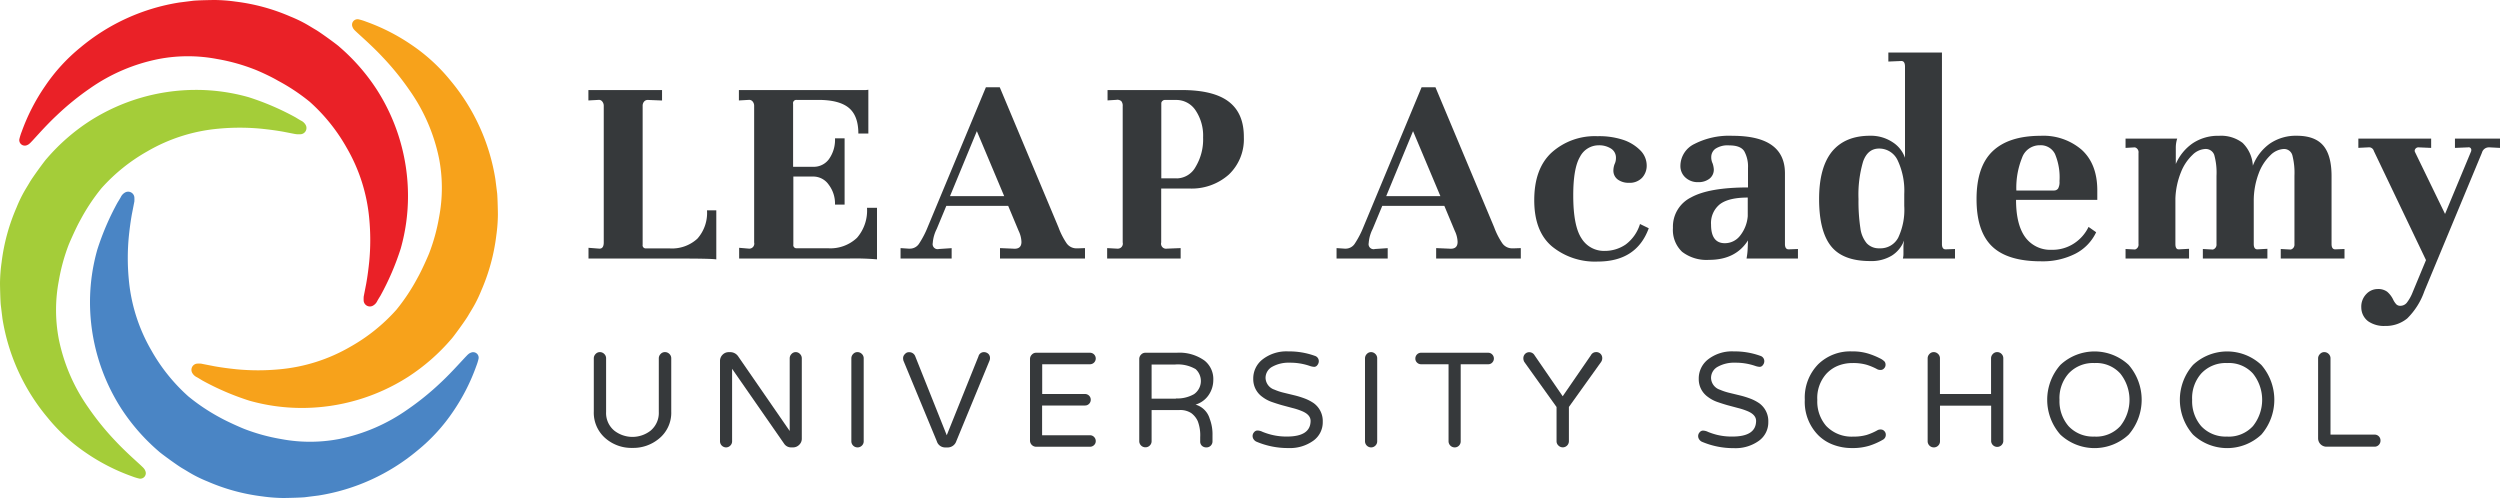
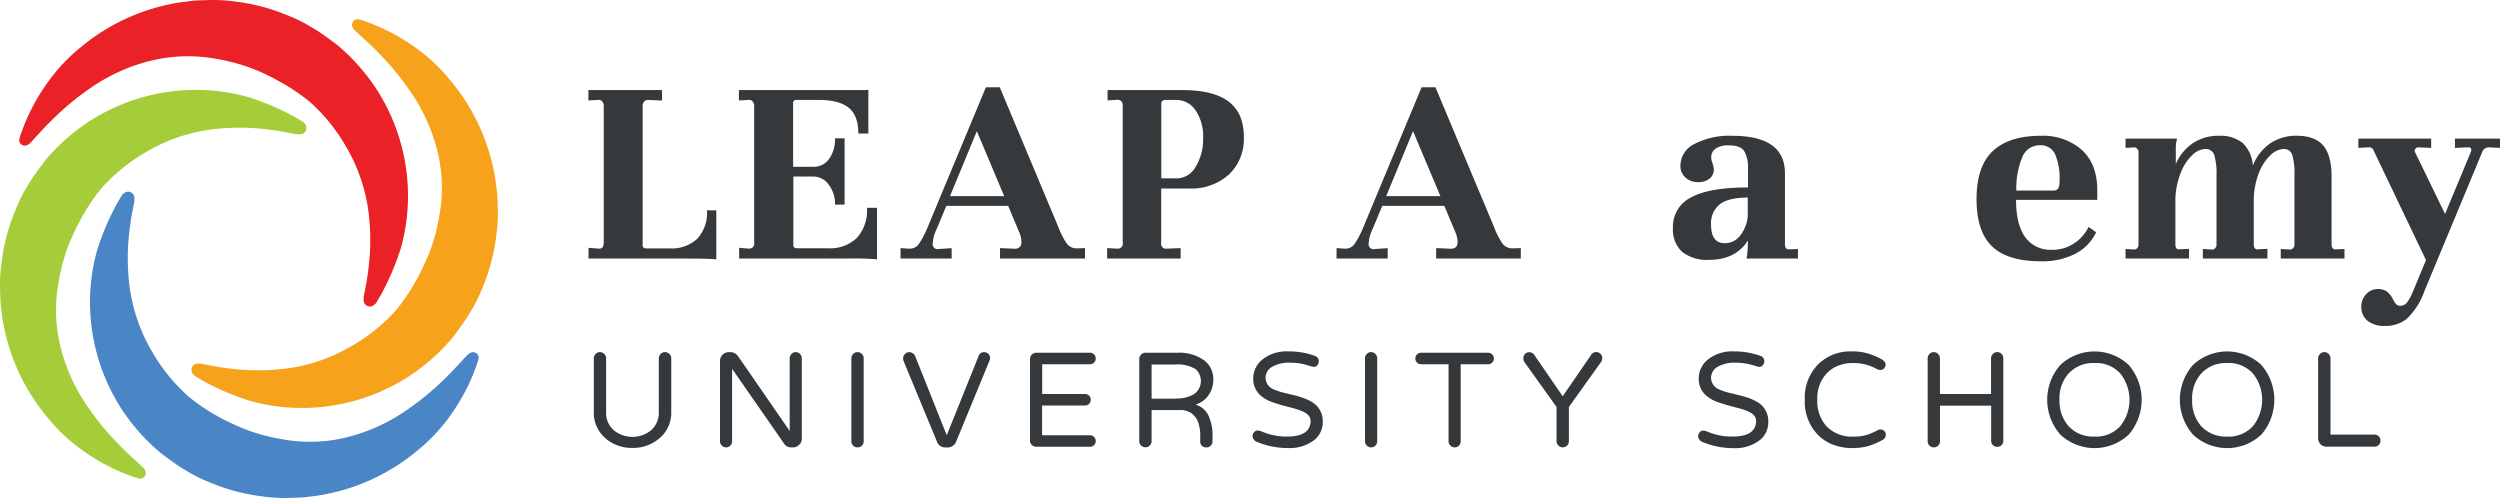
<svg xmlns="http://www.w3.org/2000/svg" id="Layer_1" data-name="Layer 1" viewBox="0 0 500 99.59">
  <defs>
    <style>.cls-1{fill:#36393b;}.cls-2{fill:#4a85c5;}.cls-3{fill:#a4cd39;}.cls-4{fill:#ea2127;}.cls-5{fill:#f7a21b;}</style>
  </defs>
  <title>LEAP-Logo-500x100</title>
  <path class="cls-1" d="M117.7,49.76l2.2,0.17q0.85,0,.85-1.24V21.37a1.32,1.32,0,0,0-.31-0.88,0.82,0.82,0,0,0-.76-0.31l-2,.11V18.21h14.73V20.3l-2.76-.11h-0.11a0.91,0.91,0,0,0-.73.34,1.27,1.27,0,0,0-.28.85V49.14a0.62,0.62,0,0,0,.68.74h4.68a7.5,7.5,0,0,0,5.59-1.95,7.75,7.75,0,0,0,1.92-5.67h1.86v9.82q-1-.17-7-0.17H117.7V49.76Z" transform="translate(0 -0.2)" />
  <path class="cls-1" d="M147.83,49.76l2,0.17a1,1,0,0,0,1-1.24V21.37a1.32,1.32,0,0,0-.31-0.88,0.89,0.89,0,0,0-.82-0.31l-1.92.11V18.21h24.89a4.43,4.43,0,0,0,1-.06V26.9h-2q0-3.56-1.92-5.14t-6.1-1.58h-4.35a0.65,0.65,0,0,0-.68.79V33.56h4.06a3.75,3.75,0,0,0,3.1-1.52A6.64,6.64,0,0,0,167,27.86h1.92V41.12H167a6.22,6.22,0,0,0-1.27-4,3.75,3.75,0,0,0-3-1.61h-4.06v13.6a0.62,0.62,0,0,0,.68.74h6.21a7.73,7.73,0,0,0,5.84-2.09,8.31,8.31,0,0,0,2-6h2V52.07A52.67,52.67,0,0,0,170,51.9H147.83V49.76Z" transform="translate(0 -0.2)" />
  <path class="cls-1" d="M217,49.82V51.9H200V49.82l2.6,0.11q1.69,0.17,1.69-1.35a5.47,5.47,0,0,0-.56-2.2l-2.09-5H189.26L187.34,46a7.34,7.34,0,0,0-.79,2.82A1,1,0,0,0,187.79,50l2.54-.17V51.9H180.11V49.82l1.64,0.11H182a2.18,2.18,0,0,0,1.86-1.07,18.52,18.52,0,0,0,1.69-3.27l11.63-27.94h2.77l11.74,28a14.89,14.89,0,0,0,1.64,3.22,2.41,2.41,0,0,0,2,1h0.28ZM190,39.43h10.84l-5.47-13Z" transform="translate(0 -0.2)" />
  <path class="cls-1" d="M221.43,49.82l2,0.11h0.11a1,1,0,0,0,1-1.24V21.43a1.44,1.44,0,0,0-.28-1,1.22,1.22,0,0,0-1-.26l-1.75.11V18.21h14.84q6.38,0,9.42,2.34t3,7.14a9.72,9.72,0,0,1-3,7.42,11.17,11.17,0,0,1-8,2.79h-5.53V48.69a1,1,0,0,0,1.13,1.24l2.76-.11V51.9H221.43V49.82Zm13.94-13.94a4.38,4.38,0,0,0,3.75-2.31,10.62,10.62,0,0,0,1.5-5.87,9.1,9.1,0,0,0-1.5-5.42,4.61,4.61,0,0,0-3.92-2.09h-2.26a0.69,0.69,0,0,0-.45.2,0.61,0.61,0,0,0-.23.48v15h3.1Z" transform="translate(0 -0.2)" />
  <path class="cls-1" d="M304.16,49.82V51.9H287.23V49.82l2.6,0.11q1.69,0.17,1.69-1.35a5.47,5.47,0,0,0-.56-2.2l-2.09-5H276.45L274.53,46a7.34,7.34,0,0,0-.79,2.82A1,1,0,0,0,275,50l2.54-.17V51.9H267.31V49.82l1.64,0.11h0.23A2.18,2.18,0,0,0,271,48.86a18.52,18.52,0,0,0,1.69-3.27l11.63-27.94h2.77l11.74,28a14.89,14.89,0,0,0,1.64,3.22,2.41,2.41,0,0,0,2,1h0.28ZM277.24,39.43h10.84l-5.47-13Z" transform="translate(0 -0.2)" />
-   <path class="cls-1" d="M324.54,28.14a8.65,8.65,0,0,1,3.53,2.14,4.28,4.28,0,0,1,1.27,3,3.54,3.54,0,0,1-.93,2.48,3.39,3.39,0,0,1-2.62,1,3.64,3.64,0,0,1-2.23-.65,2.2,2.2,0,0,1-.88-1.89,3.85,3.85,0,0,1,.23-1.18,2.74,2.74,0,0,0,.28-1.24,2.13,2.13,0,0,0-1-1.89,4.39,4.39,0,0,0-2.46-.65A4.2,4.2,0,0,0,316,31.56q-1.36,2.29-1.35,7.76,0,6.1,1.67,8.58a5.25,5.25,0,0,0,4.6,2.48,7.37,7.37,0,0,0,4.2-1.27A8,8,0,0,0,328,45l1.75,0.85q-2.43,6.66-10.21,6.66a13.57,13.57,0,0,1-9.11-3q-3.59-3-3.58-9.31t3.5-9.51a12.91,12.91,0,0,1,9.14-3.25A15.31,15.31,0,0,1,324.54,28.14Z" transform="translate(0 -0.2)" />
  <path class="cls-1" d="M359.59,50V51.9H349.31a13.79,13.79,0,0,0,.23-2.09l0.06-1.53q-2.48,3.9-7.79,3.89a8,8,0,0,1-5.39-1.61,6,6,0,0,1-1.83-4.77,6.5,6.5,0,0,1,3.61-6.1q3.61-2,11.4-2V33.79a6.34,6.34,0,0,0-.74-3.33q-0.73-1.18-3-1.18a4.44,4.44,0,0,0-2.79.68,2.06,2.06,0,0,0-.82,1.64,2.84,2.84,0,0,0,.28,1.3,4.84,4.84,0,0,1,.23,1.13,2.28,2.28,0,0,1-.88,1.92,3.54,3.54,0,0,1-2.23.68,3.59,3.59,0,0,1-2.57-.93,3.08,3.08,0,0,1-1-2.34A4.9,4.9,0,0,1,338.87,29a15.17,15.17,0,0,1,7.62-1.64q10.5,0,10.5,7.51V49q0,1.07.74,1.07ZM348,47.36a7.19,7.19,0,0,0,1.55-3.92V39.71q-3.84,0-5.59,1.35a4.82,4.82,0,0,0-1.75,4.06q0,3.73,2.77,3.72A3.84,3.84,0,0,0,348,47.36Z" transform="translate(0 -0.2)" />
-   <path class="cls-1" d="M366.38,30.54Q369,27.35,374,27.35a7.86,7.86,0,0,1,4.49,1.27A6.08,6.08,0,0,1,381,31.76V13.53q0-1.13-.73-1.13l-2.6.11V10.7h10.72V49q0,1.07.73,1.07L391,50V51.9H380.58a3.77,3.77,0,0,0,.11-0.9V49.76a6.21,6.21,0,0,1,.06-1,3.42,3.42,0,0,0,.06-0.45,6.1,6.1,0,0,1-2.43,3,7.85,7.85,0,0,1-4.35,1.1q-5.47,0-7.84-3T363.82,40Q363.82,33.73,366.38,30.54Zm5.7,15.32a5.88,5.88,0,0,0,1.27,3,3.31,3.31,0,0,0,2.54,1,4,4,0,0,0,3.75-2.12,13.08,13.08,0,0,0,1.21-6.35V39a14.23,14.23,0,0,0-1.3-6.69,4.06,4.06,0,0,0-3.73-2.4q-2.26,0-3.19,2.57a23.33,23.33,0,0,0-.93,7.53A36,36,0,0,0,372.08,45.86Z" transform="translate(0 -0.2)" />
  <path class="cls-1" d="M416.33,30.15q3.07,2.79,3.13,7.93v2.09H403.21q0,4.86,1.78,7.39a6.2,6.2,0,0,0,5.33,2.6,7.83,7.83,0,0,0,4.57-1.33,8.13,8.13,0,0,0,2.82-3.25l1.52,1.07a9.25,9.25,0,0,1-4.15,4.29,14.38,14.38,0,0,1-6.86,1.52q-6.72,0-9.82-3T395.31,40q0-6.49,3.22-9.56t9.59-3.08A11.74,11.74,0,0,1,416.33,30.15ZM404.4,31.78a16,16,0,0,0-1.13,6.52h7.51a1,1,0,0,0,.84-0.39,2.68,2.68,0,0,0,.28-1.47A12,12,0,0,0,411,31a3.17,3.17,0,0,0-3-1.75A3.73,3.73,0,0,0,404.4,31.78Z" transform="translate(0 -0.2)" />
  <path class="cls-1" d="M468.9,50V51.9H456.15V50l2,0.11a1,1,0,0,0,.74-1.07V35.37a14.12,14.12,0,0,0-.42-4.12A1.71,1.71,0,0,0,456.71,30a4.06,4.06,0,0,0-2.62,1.24,9.64,9.64,0,0,0-2.34,3.61,15.53,15.53,0,0,0-1,5.59V49q0,1.07.73,1.07l2-.11V51.9H440.57V50l2,0.11a1,1,0,0,0,.73-1.07V35.37a13.21,13.21,0,0,0-.45-4.18A1.8,1.8,0,0,0,441,30a3.9,3.9,0,0,0-2.51,1.19,9.56,9.56,0,0,0-2.28,3.41,15.46,15.46,0,0,0-1.13,5.28V49q0,1.13.73,1.07l2-.11V51.9H425.11V50L427,50.1A1,1,0,0,0,427.7,49V30.8a1,1,0,0,0-.73-1.13l-1.86.11V27.92h10.33a6,6,0,0,0-.28,1.92V33a9.65,9.65,0,0,1,3.39-4.15,9.12,9.12,0,0,1,5.25-1.49,7.08,7.08,0,0,1,4.71,1.41,6.87,6.87,0,0,1,2.06,4.57A9.68,9.68,0,0,1,454,28.9a9.23,9.23,0,0,1,5.36-1.55q3.61,0,5.28,1.95t1.67,6.12V49q0,1.07.74,1.07Z" transform="translate(0 -0.2)" />
  <path class="cls-1" d="M500,27.92v1.86l-2.09-.11H497.8a1.43,1.43,0,0,0-1.41,1.07L484.87,58.45a14.15,14.15,0,0,1-3.44,5.45A6.76,6.76,0,0,1,477,65.39a5.55,5.55,0,0,1-3.36-.93,3.47,3.47,0,0,1-1.38-2.74,3.6,3.6,0,0,1,1-2.71,3.11,3.11,0,0,1,2.23-1,3,3,0,0,1,1.95.54,4.87,4.87,0,0,1,1.16,1.5,3.83,3.83,0,0,0,.65,1,1.1,1.1,0,0,0,.82.31,1.66,1.66,0,0,0,1.27-.59,8.4,8.4,0,0,0,1.21-2.17l2.65-6.38L474.77,30.4a1,1,0,0,0-.9-0.74l-2.2.11V27.92h14.56v1.86l-2.54-.11a0.73,0.73,0,0,0-.62.31,0.59,0.59,0,0,0-.06.65l6,12.36,5.19-12.47a0.81,0.81,0,0,0,.06-0.34,0.51,0.51,0,0,0-.62-0.51l-2.65.11V27.92h9Z" transform="translate(0 -0.2)" />
  <path class="cls-1" d="M133,70.62a1.22,1.22,0,0,1,.87.36,1.18,1.18,0,0,1,.38.89V82.52A6.66,6.66,0,0,1,131.71,88a8,8,0,0,1-5.22,1.78A7.9,7.9,0,0,1,121.26,88a6.75,6.75,0,0,1-2.5-5.52V71.87a1.22,1.22,0,0,1,.36-0.87,1.15,1.15,0,0,1,.85-0.38,1.22,1.22,0,0,1,.87.36,1.18,1.18,0,0,1,.38.89V82.58a4.57,4.57,0,0,0,1.64,3.75,5.9,5.9,0,0,0,7.26,0,4.63,4.63,0,0,0,1.64-3.75V71.87a1.22,1.22,0,0,1,.36-0.87A1.15,1.15,0,0,1,133,70.62Z" transform="translate(0 -0.2)" />
  <path class="cls-1" d="M159.16,70.62A1.17,1.17,0,0,1,160,71a1.21,1.21,0,0,1,.36.89V87.94a1.66,1.66,0,0,1-.53,1.23,1.73,1.73,0,0,1-1.25.51h-0.33a1.66,1.66,0,0,1-1.41-.72l-10.42-15V88.47a1.17,1.17,0,0,1-.36.85,1.2,1.2,0,0,1-.89.36A1.23,1.23,0,0,1,144,88.47V72.4a1.74,1.74,0,0,1,.51-1.25,1.7,1.7,0,0,1,1.27-.52h0.33a1.91,1.91,0,0,1,1.51.82L157.94,86.4V71.87A1.23,1.23,0,0,1,158.3,71,1.15,1.15,0,0,1,159.16,70.62Z" transform="translate(0 -0.2)" />
  <path class="cls-1" d="M171.49,70.62a1.22,1.22,0,0,1,.87.36,1.18,1.18,0,0,1,.38.89V88.47a1.17,1.17,0,0,1-.36.85,1.2,1.2,0,0,1-.89.36,1.23,1.23,0,0,1-1.22-1.21V71.87a1.23,1.23,0,0,1,.36-0.87A1.15,1.15,0,0,1,171.49,70.62Z" transform="translate(0 -0.2)" />
  <path class="cls-1" d="M189.35,87.25l6.34-15.77a1.11,1.11,0,0,1,1-.85,1.28,1.28,0,0,1,1,.36,1.14,1.14,0,0,1,.31.76,1.4,1.4,0,0,1-.1.59l-6.64,16.1a1.82,1.82,0,0,1-1.64,1.25H189a1.74,1.74,0,0,1-1.64-1.25l-6.67-16.1a1.94,1.94,0,0,1-.07-0.59A1.14,1.14,0,0,1,181,71a1,1,0,0,1,.81-0.36,1.27,1.27,0,0,1,1.25.85Z" transform="translate(0 -0.2)" />
  <path class="cls-1" d="M218.81,87.59a1.14,1.14,0,0,1,.34.84,1.06,1.06,0,0,1-.34.79,1.14,1.14,0,0,1-.81.33H207.2A1.24,1.24,0,0,1,206,88.33V72a1.22,1.22,0,0,1,.36-0.87,1.14,1.14,0,0,1,.85-0.38H218a1.15,1.15,0,0,1,0,2.3h-9.56V79H217a1.14,1.14,0,0,1,.81.33,1.09,1.09,0,0,1,.34.82,1.13,1.13,0,0,1-.33.81,1.09,1.09,0,0,1-.82.34h-8.58v5.95H218A1.11,1.11,0,0,1,218.81,87.59Z" transform="translate(0 -0.2)" />
  <path class="cls-1" d="M242.5,88.47a1.2,1.2,0,0,1-.34.85,1.17,1.17,0,0,1-.89.36,1.24,1.24,0,0,1-.89-0.33,1.16,1.16,0,0,1-.34-0.89V87.64a7.94,7.94,0,0,0-.48-3.19,4.12,4.12,0,0,0-1.31-1.63,4,4,0,0,0-2.38-.61h-5.55v6.24a1.17,1.17,0,0,1-.36.85,1.2,1.2,0,0,1-.89.36,1.23,1.23,0,0,1-1.22-1.21V72a1.22,1.22,0,0,1,.36-0.87,1.14,1.14,0,0,1,.85-0.38h6.28a8.58,8.58,0,0,1,5.58,1.58,4.71,4.71,0,0,1,1.74,3.88,5.31,5.31,0,0,1-.87,2.91,4.82,4.82,0,0,1-2.68,2,4.15,4.15,0,0,1,2.83,2.83,8.68,8.68,0,0,1,.56,3.35v1.22Zm-7.33-8.58a6.75,6.75,0,0,0,3.65-.87,3.21,3.21,0,0,0,.3-5,7.08,7.08,0,0,0-4.07-.92h-4.73v6.84h4.86Z" transform="translate(0 -0.2)" />
  <path class="cls-1" d="M257.39,87.51q4.7,0,4.73-3.12,0-1.28-1.81-2a13,13,0,0,0-1.82-.59l-2.09-.56q-1.05-.3-2.1-0.67a6.94,6.94,0,0,1-1.84-1A4.33,4.33,0,0,1,250.65,76a4.83,4.83,0,0,1,1.81-3.88,7.77,7.77,0,0,1,5.19-1.64,15.08,15.08,0,0,1,5.32.89,1.1,1.1,0,0,1,.79,1.08,1.22,1.22,0,0,1-.28.76,0.79,0.79,0,0,1-.63.36,3.19,3.19,0,0,1-.94-0.2,12,12,0,0,0-4-.63,6.68,6.68,0,0,0-3.42.79,2.53,2.53,0,0,0-1.38,2.27,2.56,2.56,0,0,0,1.78,2.33,11,11,0,0,0,1.84.61l2.1,0.51a18,18,0,0,1,2.09.64,8.61,8.61,0,0,1,1.82.94,4.41,4.41,0,0,1,1.81,3.75,4.52,4.52,0,0,1-1.87,3.75,8,8,0,0,1-5,1.48,16.09,16.09,0,0,1-6.41-1.28,1.32,1.32,0,0,1-.52-0.44,1.16,1.16,0,0,1-.23-0.71,1.11,1.11,0,0,1,.3-0.74,0.87,0.87,0,0,1,.67-0.34,2.4,2.4,0,0,1,1,.26,13.11,13.11,0,0,0,1.89.61A12.3,12.3,0,0,0,257.39,87.51Z" transform="translate(0 -0.2)" />
  <path class="cls-1" d="M274.19,70.62a1.22,1.22,0,0,1,.87.36,1.18,1.18,0,0,1,.38.89V88.47a1.17,1.17,0,0,1-.36.85,1.2,1.2,0,0,1-.89.36A1.23,1.23,0,0,1,273,88.47V71.87a1.23,1.23,0,0,1,.36-0.87A1.15,1.15,0,0,1,274.19,70.62Z" transform="translate(0 -0.2)" />
  <path class="cls-1" d="M298.45,71.1a1.15,1.15,0,0,1,0,1.61,1.08,1.08,0,0,1-.82.34h-5.49V88.47a1.2,1.2,0,0,1-.34.85,1.16,1.16,0,0,1-.87.36,1.23,1.23,0,0,1-1.22-1.21V73.05h-5.49a1.13,1.13,0,0,1-.81-0.33,1.08,1.08,0,0,1-.34-0.82,1.14,1.14,0,0,1,.33-0.81,1.09,1.09,0,0,1,.82-0.34h13.41A1.09,1.09,0,0,1,298.45,71.1Z" transform="translate(0 -0.2)" />
  <path class="cls-1" d="M318.18,71.25a1.16,1.16,0,0,1,1-.63,1.2,1.2,0,0,1,.94.36,1.19,1.19,0,0,1,.33.82,1.35,1.35,0,0,1-.23.79l-6.44,9v6.87a1.23,1.23,0,0,1-1.22,1.21,1.23,1.23,0,0,1-.87-0.36,1.15,1.15,0,0,1-.38-0.85V81.6l-6.44-9a1.5,1.5,0,0,1-.2-0.79A1.22,1.22,0,0,1,305,71a1.15,1.15,0,0,1,.92-0.36,1.23,1.23,0,0,1,1,.63l5.62,8.18Z" transform="translate(0 -0.2)" />
  <path class="cls-1" d="M346.49,87.51q4.7,0,4.73-3.12,0-1.28-1.81-2a13,13,0,0,0-1.82-.59l-2.09-.56q-1.05-.3-2.1-0.67a6.94,6.94,0,0,1-1.84-1A4.33,4.33,0,0,1,339.75,76a4.83,4.83,0,0,1,1.81-3.88,7.77,7.77,0,0,1,5.19-1.64,15.08,15.08,0,0,1,5.32.89,1.1,1.1,0,0,1,.79,1.08,1.22,1.22,0,0,1-.28.76,0.79,0.79,0,0,1-.63.36,3.19,3.19,0,0,1-.94-0.2,12,12,0,0,0-4-.63,6.68,6.68,0,0,0-3.42.79,2.53,2.53,0,0,0-1.38,2.27A2.56,2.56,0,0,0,344,78.15a11,11,0,0,0,1.84.61l2.1,0.51a18,18,0,0,1,2.09.64,8.61,8.61,0,0,1,1.82.94,4.41,4.41,0,0,1,1.81,3.75,4.52,4.52,0,0,1-1.87,3.75,8,8,0,0,1-5,1.48,16.09,16.09,0,0,1-6.41-1.28,1.32,1.32,0,0,1-.52-0.44,1.16,1.16,0,0,1-.23-0.71,1.11,1.11,0,0,1,.3-0.74,0.87,0.87,0,0,1,.67-0.34,2.4,2.4,0,0,1,1,.26,13.11,13.11,0,0,0,1.89.61A12.3,12.3,0,0,0,346.49,87.51Z" transform="translate(0 -0.2)" />
  <path class="cls-1" d="M375.58,86.2a1.37,1.37,0,0,1,.59-0.1,0.92,0.92,0,0,1,.69.31,1,1,0,0,1,.3.71,1.11,1.11,0,0,1-.63,1.05,13.73,13.73,0,0,1-2.68,1.18,11.33,11.33,0,0,1-3.45.46,10.44,10.44,0,0,1-3.75-.66,8.35,8.35,0,0,1-3-1.91,9.46,9.46,0,0,1-2.69-7.1,9.53,9.53,0,0,1,2.69-7.1,9.18,9.18,0,0,1,6.73-2.56,10.55,10.55,0,0,1,3.43.49,14.92,14.92,0,0,1,2.18.9,3.16,3.16,0,0,1,.94.66,1.06,1.06,0,0,1,.18.64,1,1,0,0,1-.3.71,0.9,0.9,0,0,1-.67.31,1.56,1.56,0,0,1-.61-0.1,11.84,11.84,0,0,0-2.22-.94,9.81,9.81,0,0,0-2.81-.34,7.72,7.72,0,0,0-3,.58A6.55,6.55,0,0,0,365.23,75a7.27,7.27,0,0,0-1.77,5.19,7.47,7.47,0,0,0,1.77,5.19,7,7,0,0,0,5.42,2.14,9.34,9.34,0,0,0,2.71-.34A11.72,11.72,0,0,0,375.58,86.2Z" transform="translate(0 -0.2)" />
  <path class="cls-1" d="M399.45,70.62a1.17,1.17,0,0,1,.85.36,1.2,1.2,0,0,1,.36.89V88.47a1.22,1.22,0,0,1-2.43,0V81.34H388v7.13a1.17,1.17,0,0,1-.36.85,1.2,1.2,0,0,1-.89.36,1.23,1.23,0,0,1-1.22-1.21V71.87a1.23,1.23,0,0,1,.36-0.87,1.15,1.15,0,0,1,.85-0.38,1.22,1.22,0,0,1,.87.36,1.18,1.18,0,0,1,.38.89V79h10.22V71.87a1.22,1.22,0,0,1,.36-0.87A1.15,1.15,0,0,1,399.45,70.62Z" transform="translate(0 -0.2)" />
  <path class="cls-1" d="M412.07,73.19a10,10,0,0,1,13.67,0,10.65,10.65,0,0,1,0,13.93,10,10,0,0,1-13.67,0A10.54,10.54,0,0,1,412.07,73.19Zm6.83,14.33a6.55,6.55,0,0,0,5.16-2.1,8.42,8.42,0,0,0,0-10.51,6.46,6.46,0,0,0-5.16-2.1,6.66,6.66,0,0,0-5.19,2.1,7.42,7.42,0,0,0-1.81,5.26,7.63,7.63,0,0,0,1.81,5.26A6.66,6.66,0,0,0,418.91,87.51Z" transform="translate(0 -0.2)" />
  <path class="cls-1" d="M438.6,73.19a10,10,0,0,1,13.67,0,10.65,10.65,0,0,1,0,13.93,10,10,0,0,1-13.67,0A10.54,10.54,0,0,1,438.6,73.19Zm6.83,14.33a6.55,6.55,0,0,0,5.16-2.1,8.42,8.42,0,0,0,0-10.51,6.46,6.46,0,0,0-5.16-2.1,6.66,6.66,0,0,0-5.19,2.1,7.42,7.42,0,0,0-1.81,5.26,7.63,7.63,0,0,0,1.81,5.26A6.66,6.66,0,0,0,445.43,87.51Z" transform="translate(0 -0.2)" />
  <path class="cls-1" d="M475.76,87.46a1.18,1.18,0,0,1,.34.87,1.2,1.2,0,0,1-.34.85,1.15,1.15,0,0,1-.87.36h-9.56a1.68,1.68,0,0,1-1.71-1.71v-16A1.23,1.23,0,0,1,464,71a1.15,1.15,0,0,1,.85-0.38,1.22,1.22,0,0,1,.87.36,1.18,1.18,0,0,1,.38.89V87.12h8.81A1.18,1.18,0,0,1,475.76,87.46Z" transform="translate(0 -0.2)" />
  <path class="cls-2" d="M48.89,86a37.94,37.94,0,0,0,7.28,2,31.13,31.13,0,0,0,11.66,0,36.17,36.17,0,0,0,13.72-5.93,54.31,54.31,0,0,0,6.67-5.42c1.07-1,2.14-2.11,3.19-3.24L93,71.7l0.45-.47a3,3,0,0,1,.39-0.33,1.89,1.89,0,0,1,.37-0.18A1.1,1.1,0,0,1,95.7,72a10.66,10.66,0,0,1-.46,1.46,39.74,39.74,0,0,1-4.62,9.05,35.78,35.78,0,0,1-7.13,7.79,40.77,40.77,0,0,1-19.77,9l-2.78.35c-0.93.09-3.75,0.15-4.22,0.15a32.06,32.06,0,0,1-4.24-.32,39.39,39.39,0,0,1-11-3,26.8,26.8,0,0,1-2.6-1.21c-0.87-.46-1.57-0.92-2.48-1.45s-4.31-3-4.66-3.36a40,40,0,0,1-7.52-8.6A39.43,39.43,0,0,1,18,60.69,38.51,38.51,0,0,1,19.47,50.1a52.76,52.76,0,0,1,4.05-9.41s0.47-.75.64-1.07a2.06,2.06,0,0,1,.82-0.9,1.25,1.25,0,0,1,1.9,1.12,2.74,2.74,0,0,1,0,.4l0,0.2-0.06.33-0.45,2.31c-0.27,1.51-.46,3-0.61,4.47a45.14,45.14,0,0,0,0,8.54,34.29,34.29,0,0,0,4.52,14.2,35.92,35.92,0,0,0,7.39,9.19A39.49,39.49,0,0,0,44,83.71C45.55,84.57,48.08,85.68,48.89,86Z" transform="translate(0 -0.2)" />
  <path class="cls-3" d="M13.76,49.09a37.94,37.94,0,0,0-2,7.28,31.13,31.13,0,0,0,0,11.66,36.17,36.17,0,0,0,5.93,13.72,54.31,54.31,0,0,0,5.42,6.67c1,1.07,2.11,2.14,3.24,3.19l1.75,1.6,0.47,0.45a3,3,0,0,1,.33.39,1.89,1.89,0,0,1,.18.37,1.1,1.1,0,0,1-1.29,1.48,10.66,10.66,0,0,1-1.46-.46,39.74,39.74,0,0,1-9.05-4.62,35.78,35.78,0,0,1-7.79-7.13,40.77,40.77,0,0,1-9-19.77L0.15,61.13C0.06,60.2,0,57.38,0,56.91a32.06,32.06,0,0,1,.32-4.24,39.39,39.39,0,0,1,3-11,26.8,26.8,0,0,1,1.21-2.6c0.46-.87.92-1.57,1.45-2.48s3-4.31,3.36-4.66a40,40,0,0,1,8.6-7.52,39.43,39.43,0,0,1,21.2-6.23,38.51,38.51,0,0,1,10.59,1.46,52.76,52.76,0,0,1,9.41,4.05s0.75,0.47,1.07.64a2.06,2.06,0,0,1,.9.82,1.25,1.25,0,0,1-1.12,1.9,2.74,2.74,0,0,1-.4,0l-0.2,0L59,27l-2.31-.45c-1.51-.27-3-0.46-4.47-0.61a45.14,45.14,0,0,0-8.54,0,34.29,34.29,0,0,0-14.2,4.52,35.92,35.92,0,0,0-9.19,7.39,39.49,39.49,0,0,0-4.22,6.36C15.21,45.74,14.1,48.28,13.76,49.09Z" transform="translate(0 -0.2)" />
  <path class="cls-4" d="M50.69,14a37.94,37.94,0,0,0-7.28-2,31.13,31.13,0,0,0-11.66,0A36.17,36.17,0,0,0,18,17.87a54.31,54.31,0,0,0-6.67,5.42c-1.07,1-2.14,2.11-3.19,3.24l-1.6,1.75-0.45.47a3,3,0,0,1-.39.33,1.89,1.89,0,0,1-.37.18A1.1,1.1,0,0,1,3.88,28a10.66,10.66,0,0,1,.46-1.46A39.74,39.74,0,0,1,9,17.45a35.78,35.78,0,0,1,7.13-7.79A40.77,40.77,0,0,1,35.86.7l2.78-.35C39.58,0.25,42.4.2,42.87,0.2a32.06,32.06,0,0,1,4.24.32,39.39,39.39,0,0,1,11,3,26.8,26.8,0,0,1,2.6,1.21c0.87,0.46,1.57.92,2.48,1.45s4.31,3,4.66,3.36a40,40,0,0,1,7.52,8.6,39.43,39.43,0,0,1,6.23,21.2,38.51,38.51,0,0,1-1.46,10.59,52.76,52.76,0,0,1-4.05,9.41s-0.47.75-.64,1.07a2.06,2.06,0,0,1-.82.9,1.25,1.25,0,0,1-1.9-1.12,2.74,2.74,0,0,1,0-.4l0-.2,0.06-.33,0.45-2.31c0.27-1.51.46-3,.61-4.47a45.14,45.14,0,0,0,0-8.54,34.29,34.29,0,0,0-4.52-14.2,35.92,35.92,0,0,0-7.39-9.19,39.49,39.49,0,0,0-6.36-4.22C54,15.4,51.5,14.29,50.69,14Z" transform="translate(0 -0.2)" />
  <path class="cls-5" d="M85.82,50.89a37.94,37.94,0,0,0,2-7.28,31.13,31.13,0,0,0,0-11.66,36.17,36.17,0,0,0-5.93-13.72,54.31,54.31,0,0,0-5.42-6.67c-1-1.07-2.11-2.14-3.24-3.19l-1.75-1.6L71,6.32a3,3,0,0,1-.33-0.39,1.89,1.89,0,0,1-.18-0.37,1.1,1.1,0,0,1,1.29-1.48,10.66,10.66,0,0,1,1.46.46,39.74,39.74,0,0,1,9.05,4.62,35.78,35.78,0,0,1,7.79,7.13,40.77,40.77,0,0,1,9,19.77l0.35,2.78c0.09,0.93.15,3.75,0.15,4.22a32.06,32.06,0,0,1-.32,4.24,39.39,39.39,0,0,1-3,11,26.8,26.8,0,0,1-1.21,2.6c-0.46.87-.92,1.57-1.45,2.48s-3,4.31-3.36,4.66a40,40,0,0,1-8.6,7.52,39.43,39.43,0,0,1-21.2,6.23,38.51,38.51,0,0,1-10.59-1.46,52.76,52.76,0,0,1-9.41-4.05s-0.75-.47-1.07-0.64a2.06,2.06,0,0,1-.9-0.82,1.25,1.25,0,0,1,1.12-1.9,2.74,2.74,0,0,1,.4,0l0.2,0L40.57,73l2.31,0.45c1.51,0.27,3,.46,4.47.61a45.14,45.14,0,0,0,8.54,0,34.29,34.29,0,0,0,14.2-4.52,35.92,35.92,0,0,0,9.19-7.39,39.49,39.49,0,0,0,4.22-6.36C84.38,54.23,85.49,51.7,85.82,50.89Z" transform="translate(0 -0.2)" />
</svg>